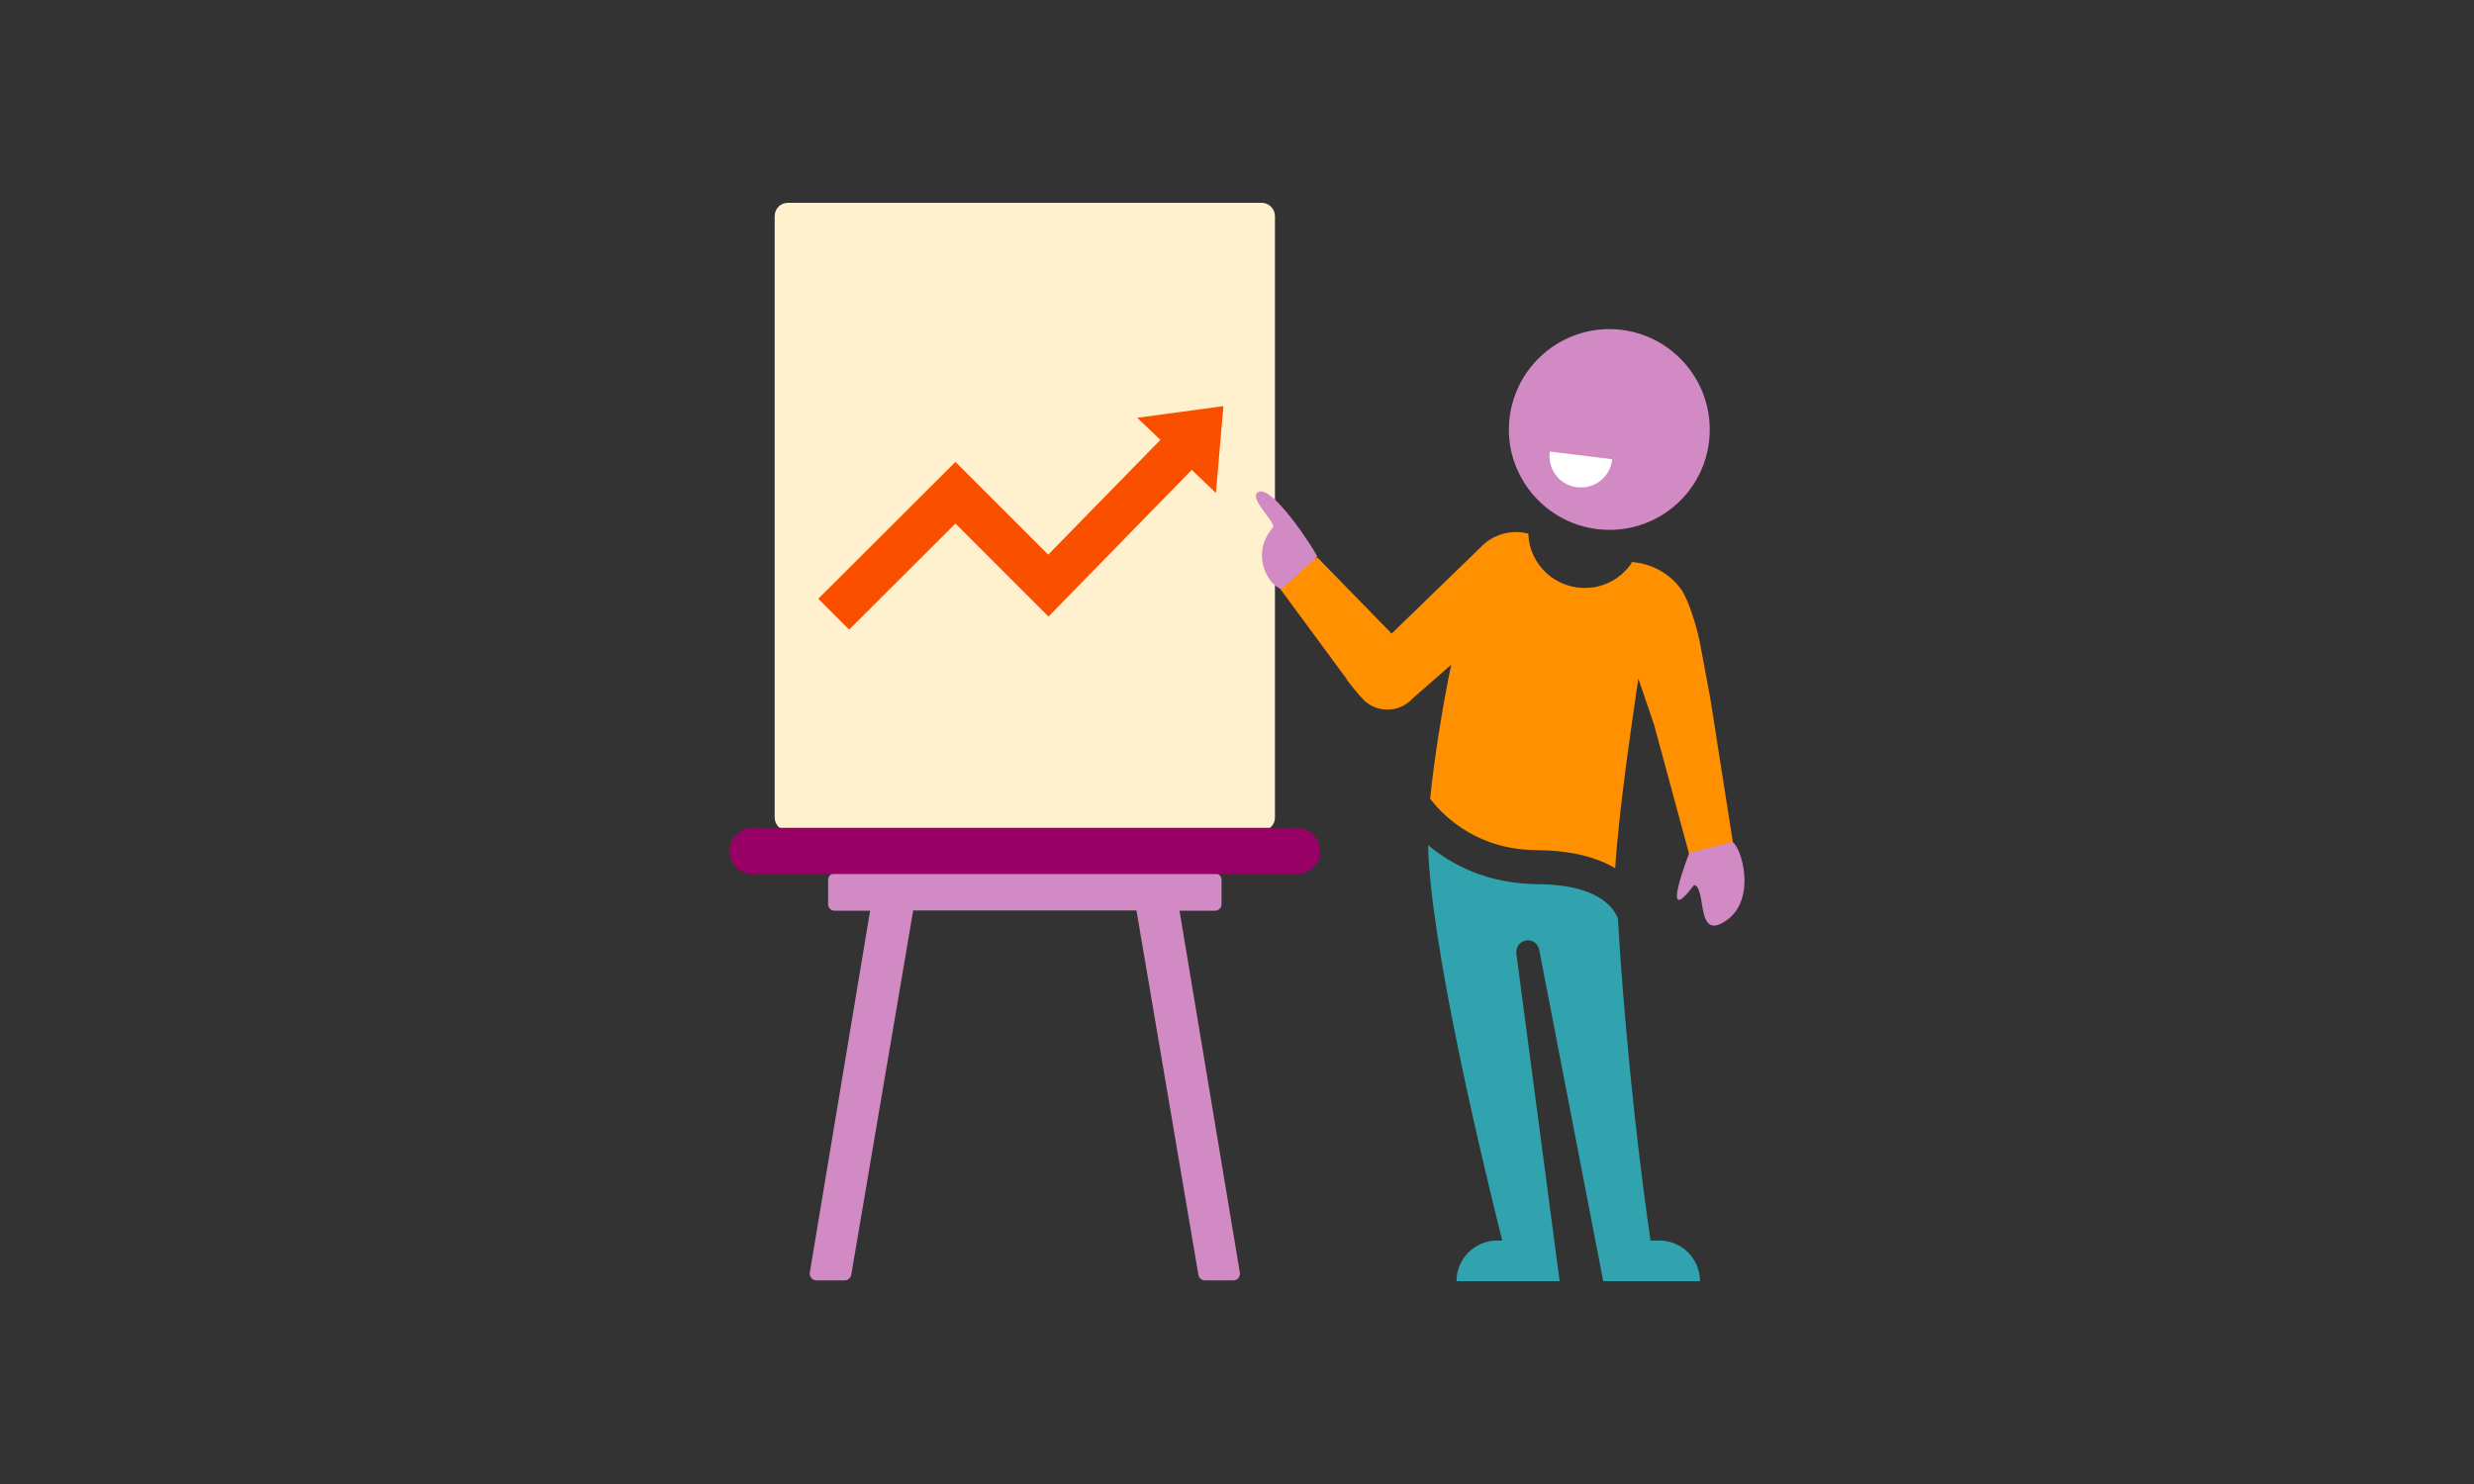
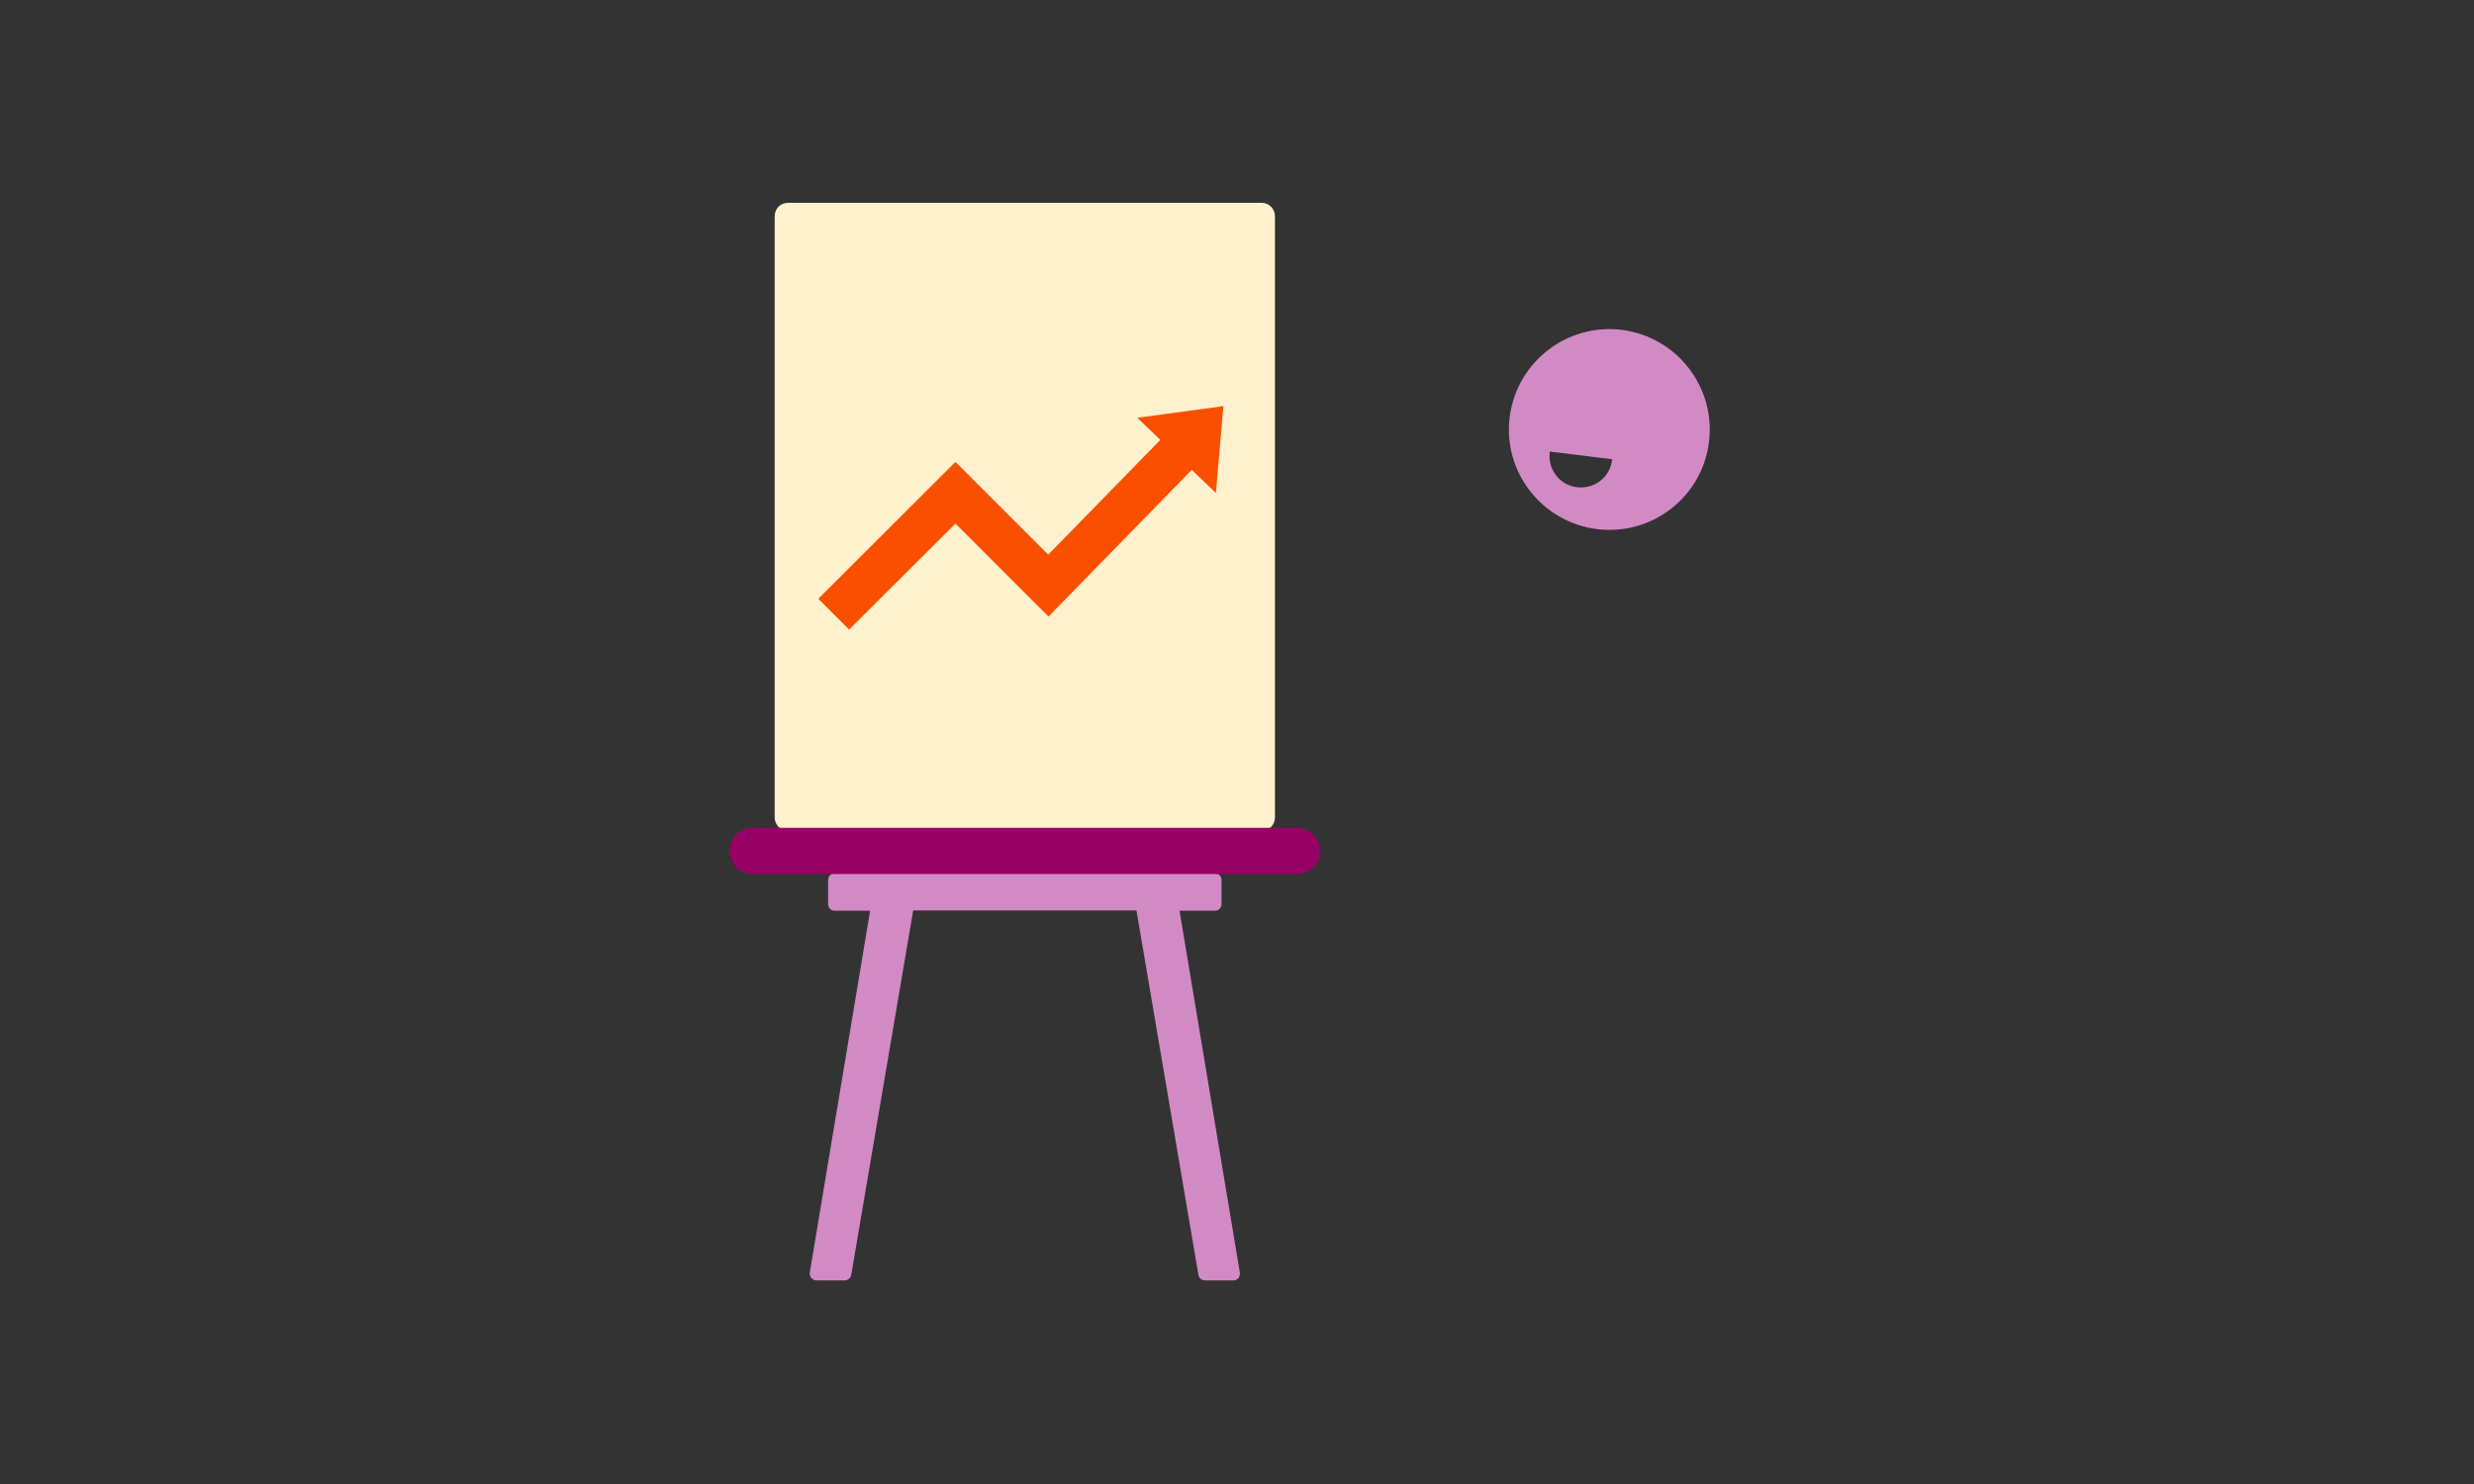
<svg xmlns="http://www.w3.org/2000/svg" version="1.1" id="Layer_1" x="0px" y="0px" viewBox="0 0 2000 1200" enable-background="new 0 0 2000 1200" xml:space="preserve">
  <rect x="0" y="0" width="2000" height="1200" fill="#333333" stroke="none" />
  <g>
    <g>
      <path fill="#FFF1CD" d="M1019.935,164H637.011c-6.017,0-10.744,4.727-10.744,10.744v486.283c0,6.017,4.727,10.744,10.744,10.744    h382.924c6.017,0,10.744-4.727,10.744-10.744V174.744C1030.679,168.942,1025.952,164,1019.935,164z" />
      <polygon fill="#FB4F00" points="919.369,337.841 938.064,355.677 847.383,448.507 772.388,373.512 661.508,484.177     686.435,509.104 772.388,423.365 847.598,498.575 963.42,379.959 982.975,398.654 988.992,328.386   " />
    </g>
    <g>
      <path fill="#D28AC5" d="M1002.314,1029.124l-48.779-292.672h28.58c3.008,0,5.372-2.364,5.372-5.372v-19.555    c0-3.008-2.364-5.372-5.372-5.372H674.831c-3.008,0-5.372,2.364-5.372,5.372v19.555c0,3.008,2.364,5.372,5.372,5.372h28.58    l-48.779,292.672c-0.215,1.504,0.215,3.223,1.289,4.298c1.074,1.289,2.579,1.934,4.083,1.934h22.778    c2.579,0,4.942-1.934,5.372-4.513l50.068-294.606h180.503l50.068,294.606c0.43,2.579,2.579,4.513,5.372,4.513h22.993    c1.504,0,3.008-0.645,4.083-1.934C1002.099,1032.132,1002.529,1030.628,1002.314,1029.124z" />
      <path fill="#990066" d="M1048.514,669.408H608.432c-10.314,0-18.695,8.38-18.695,18.695c0,10.315,8.38,18.695,18.695,18.695    h440.083c10.314,0,18.695-8.38,18.695-18.695C1067.209,677.788,1058.614,669.408,1048.514,669.408z" />
    </g>
    <g>
-       <path fill="#31A3AE" d="M1242.985,714.963c47.06,0.215,60.812,17.621,64.895,27.505c7.306,119.261,19.555,213.595,26.431,260.654    h7.091c18.265,0,32.877,14.827,32.877,32.877h-78.218l-51.787-268.175c-1.074-5.157-6.017-8.38-10.959-7.306    c-4.728,1.074-7.951,5.372-7.521,10.314L1260.82,1036h-83.375c0-18.265,14.827-32.877,32.877-32.877h4.083    c-17.835-71.342-58.019-240.026-59.953-319.748C1174.007,699.706,1202.586,714.533,1242.985,714.963z" />
      <g>
-         <rect x="1244.704" y="360.404" fill="#FFFFFF" width="63.821" height="38.894" />
        <path fill="#D28AC5" d="M1291.334,427.878c44.481,5.372,84.879-26.216,90.251-70.697s-26.216-84.879-70.697-90.466     c-44.481-5.372-84.879,26.216-90.466,70.697C1214.835,381.893,1246.853,422.506,1291.334,427.878L1291.334,427.878z      M1303.367,371.363c0,0.43,0,0.859-0.215,1.074c-1.934,13.967-14.827,23.422-28.794,21.488     c-13.967-1.934-23.422-14.827-21.488-28.794L1303.367,371.363z" />
      </g>
      <g>
-         <path fill="#FF9100" d="M1405.652,711.74l-22.993-146.766l-8.81-47.275c0,0-5.802-26.861-14.397-40.613     c-9.24-13.108-23.852-21.273-39.754-22.563l-0.645-0.215l-0.215,1.289c-8.166,11.819-21.488,19.34-35.886,19.769     c-25.356,1.074-46.63-18.695-47.489-43.836c-13.968-3.653-29.009,0.645-38.894,11.389l-71.556,69.408l-59.953-61.457     l-37.39,15.472l60.168,81.656c2.793,4.727,11.819,15.257,15.042,18.48c11.174,10.314,28.58,9.67,38.894-1.504l31.373-27.505     c-6.447,30.943-13.968,76.929-16.976,108.517c13.108,16.761,40.183,41.258,86.598,41.473     c29.009,0.215,49.208,6.447,62.961,14.612c3.008-47.489,13.323-116.252,18.695-153.427l12.678,37.175l35.886,132.369     c2.149,9.885,11.174,18.05,21.059,15.901C1404.578,731.939,1407.801,721.625,1405.652,711.74z" />
-         <path fill="#D28AC5" d="M1369.551,715.608c-28.365,37.39-4.727-23.852-3.868-26.001l34.811-8.81     c7.306,4.513,19.125,44.051-3.008,62.102C1369.766,764.172,1380.296,717.757,1369.551,715.608z" />
-         <path fill="#D28AC5" d="M1028.96,426.589c3.223-3.438-18.695-22.563-12.678-28.15c10.744-9.885,48.349,49.208,48.564,51.787     l-28.795,26.001C1027.241,474.937,1009.406,449.796,1028.96,426.589z" />
-       </g>
+         </g>
    </g>
  </g>
</svg>